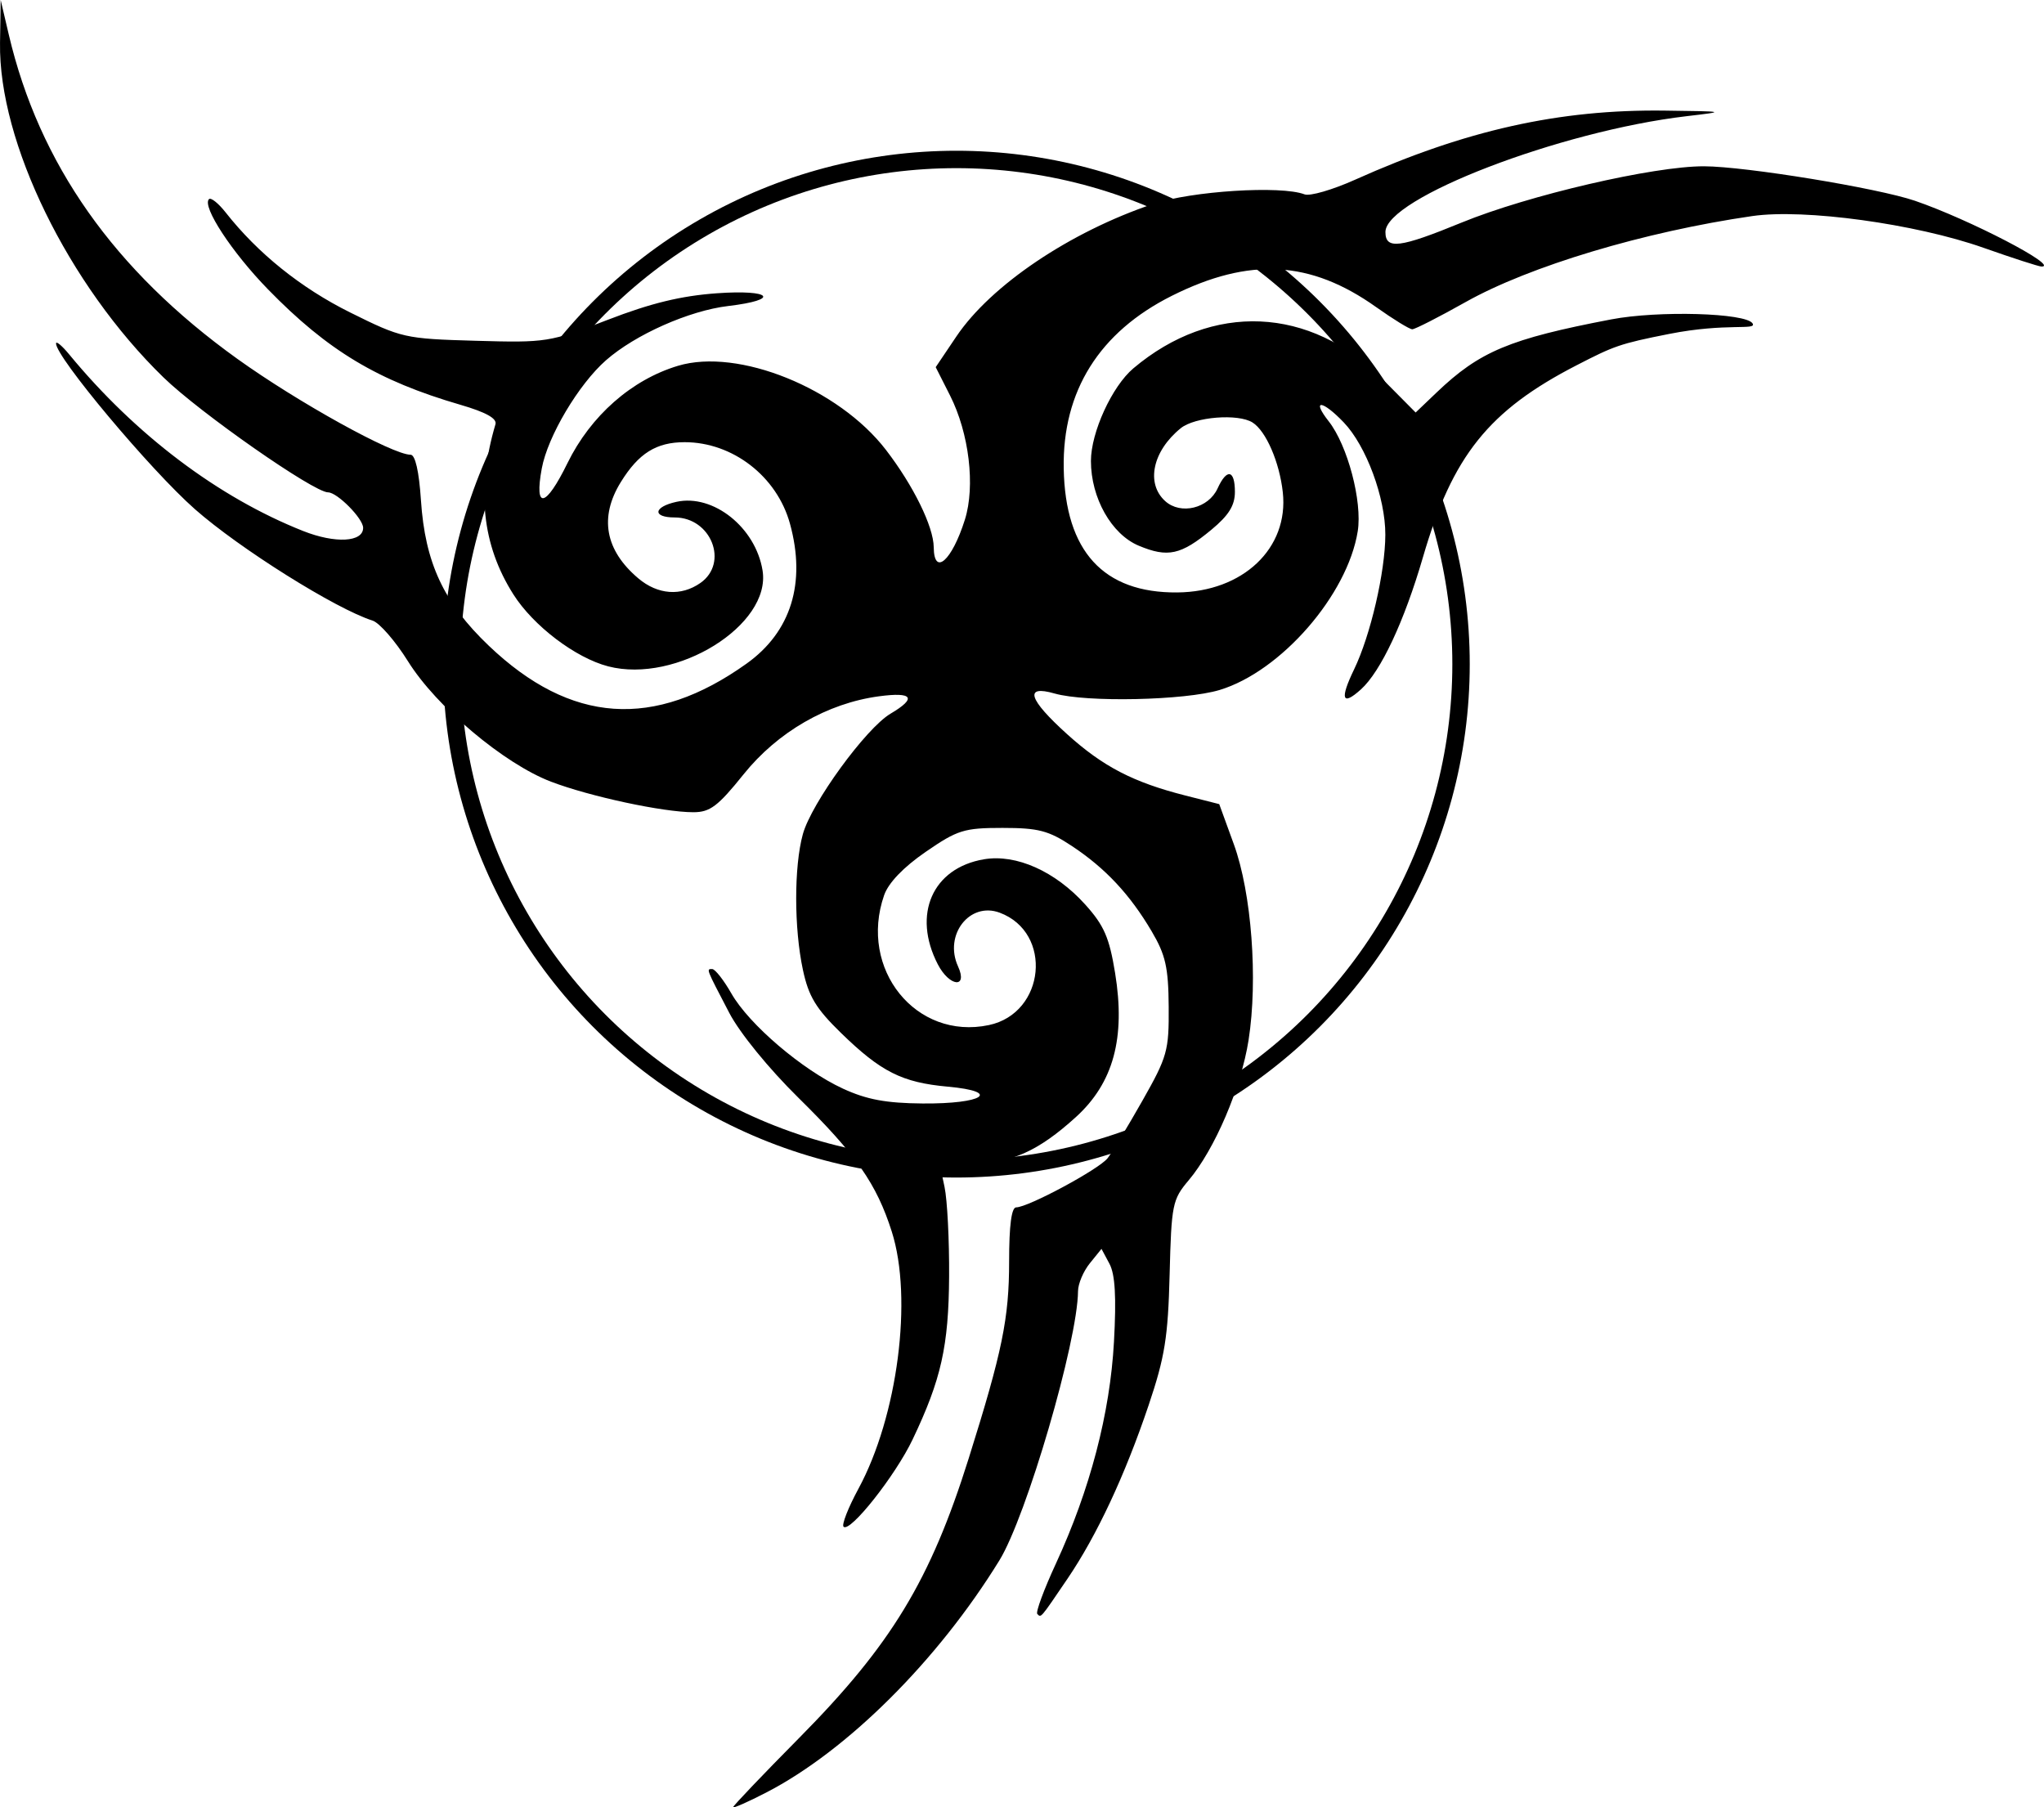
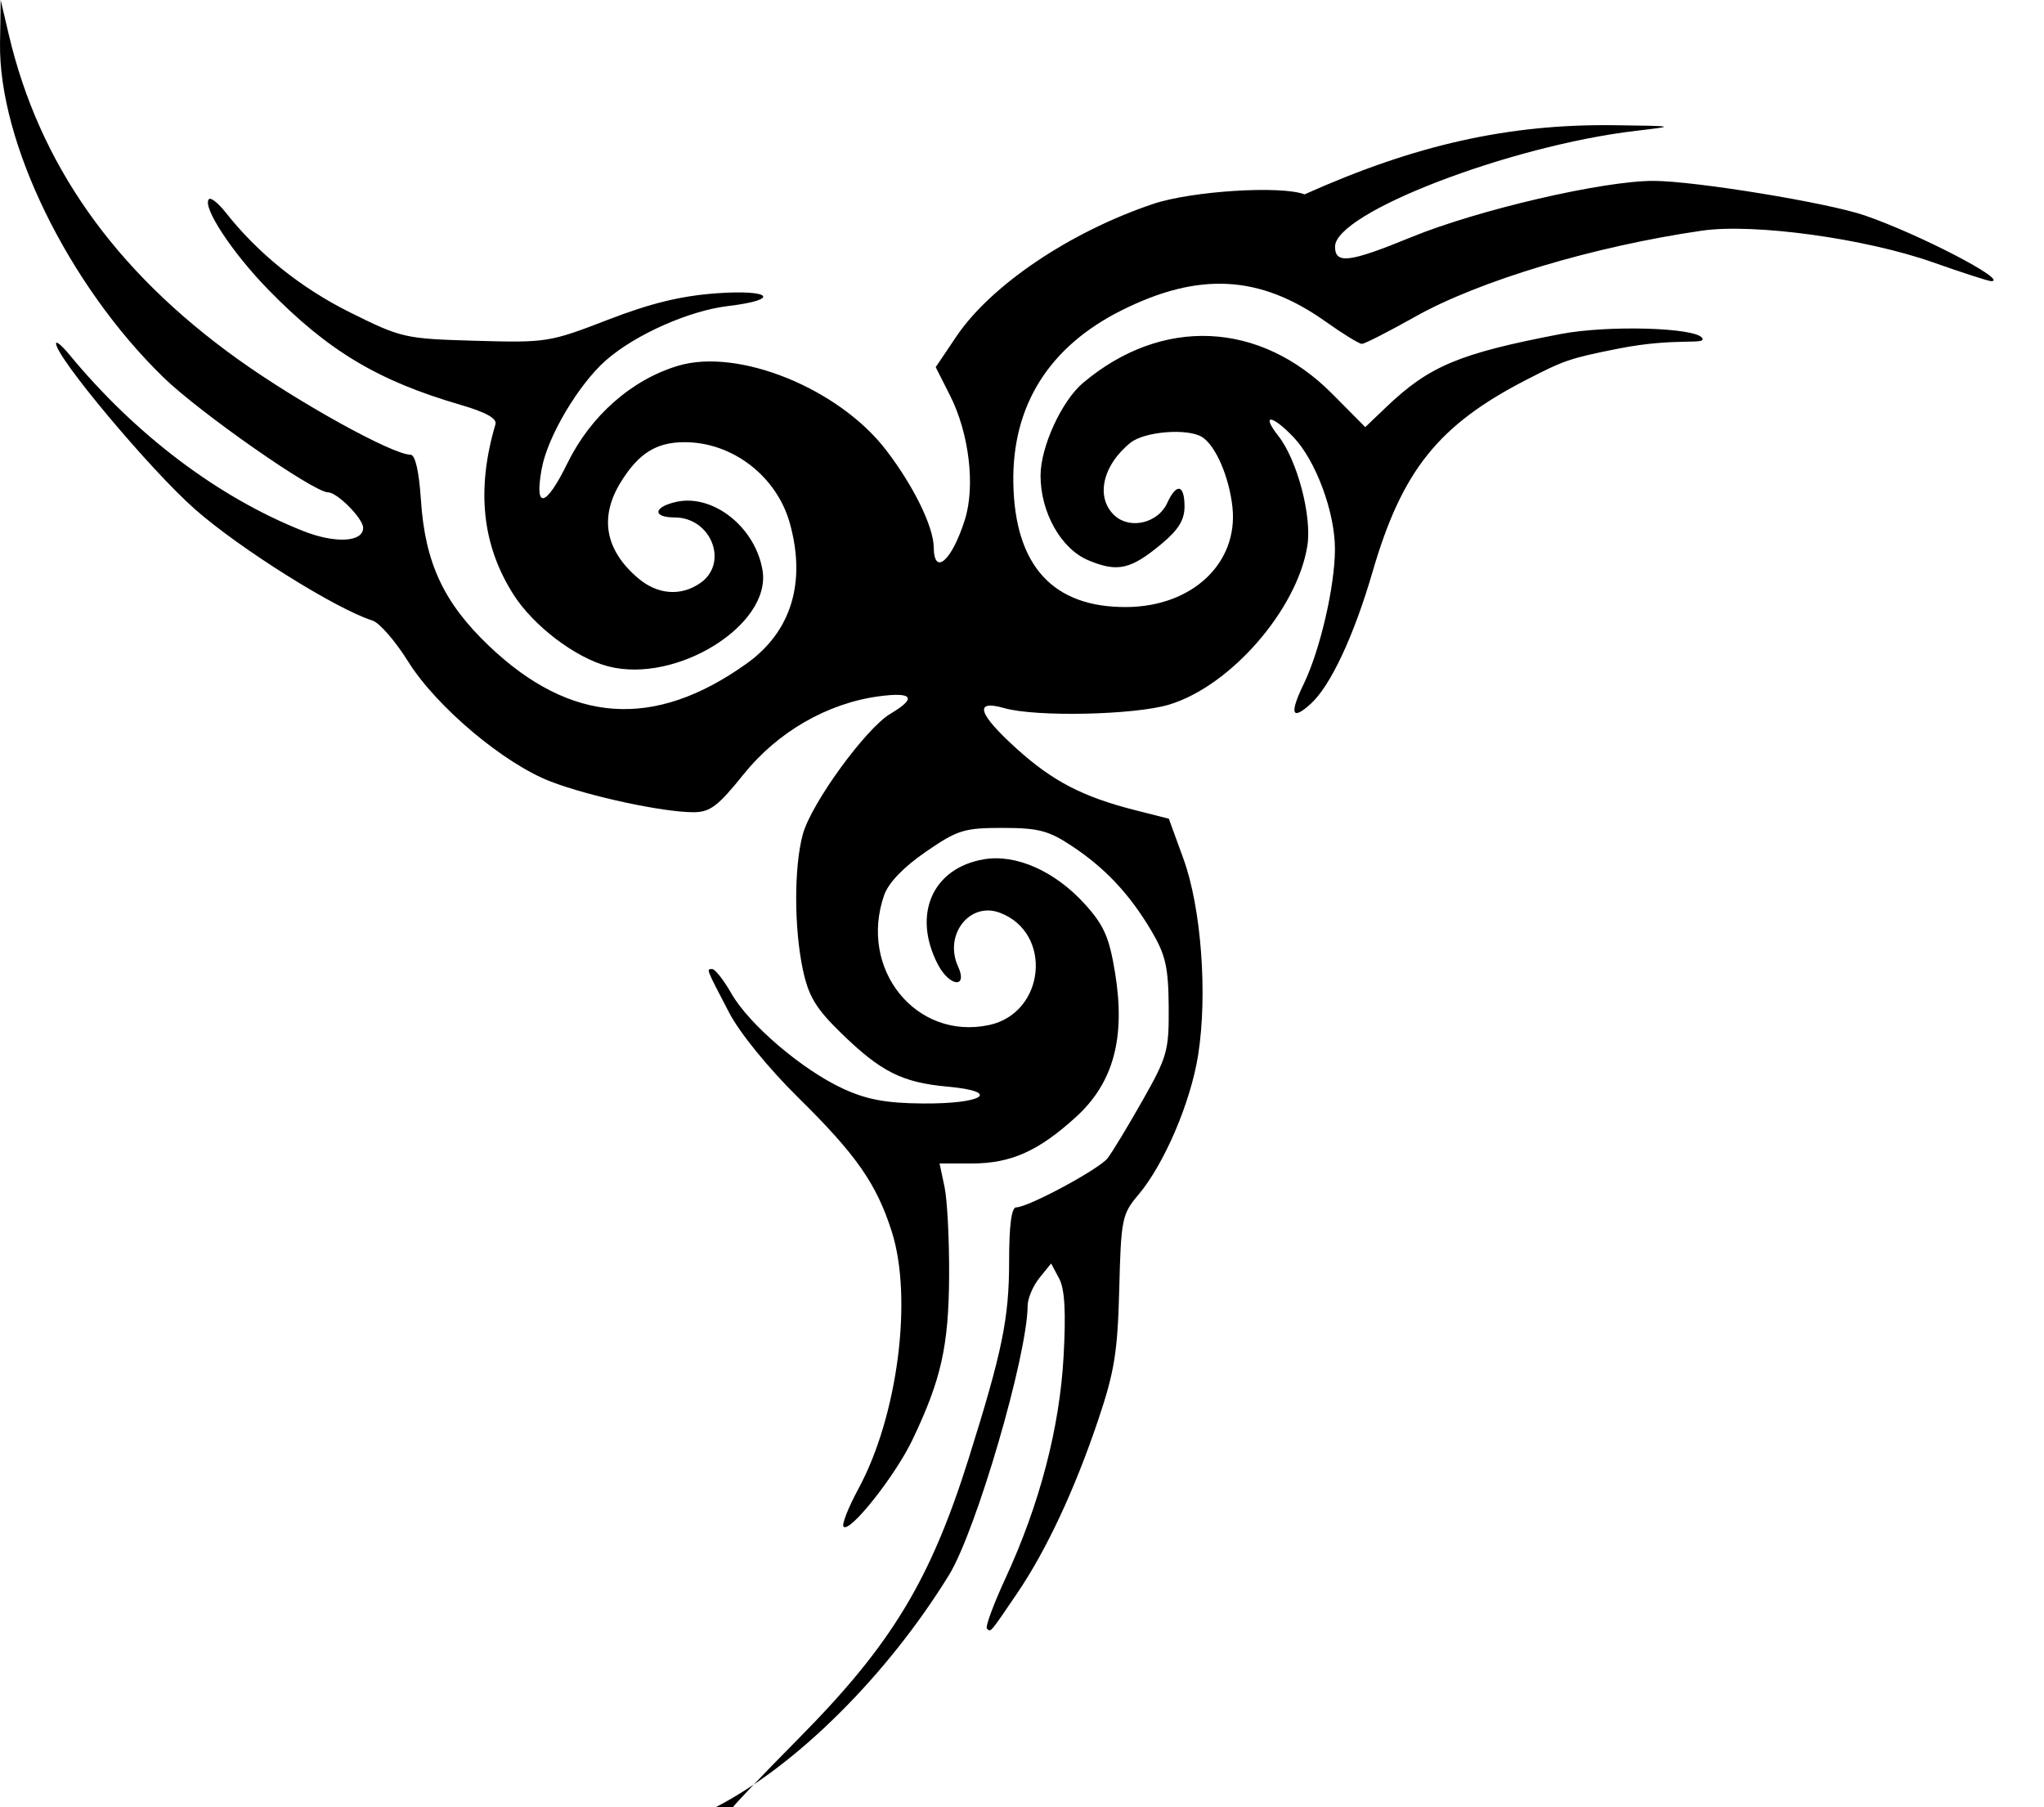
<svg xmlns="http://www.w3.org/2000/svg" xmlns:xlink="http://www.w3.org/1999/xlink" width="587.235" height="519.204">
  <defs>
    <linearGradient id="linearGradient3133">
      <stop stop-color="#750000" id="stop3135" offset="0" />
      <stop stop-color="#fe0000" offset="0.758" id="stop4134" />
      <stop stop-color="#ffa7a7" id="stop3137" offset="1" />
    </linearGradient>
    <radialGradient gradientUnits="userSpaceOnUse" gradientTransform="matrix(-0.498,-0.883,0.955,-0.539,-160.97,529.526)" r="123.635" fy="373.495" fx="17.89" cy="373.495" cx="17.89" id="radialGradient7071" xlink:href="#linearGradient3133" />
    <radialGradient gradientUnits="userSpaceOnUse" gradientTransform="matrix(-1.198,-3.4751609e-8,-9.4452903e-8,-1.568,1424.475,1105.767)" r="87.358" fy="475.791" fx="1016.983" cy="475.791" cx="1016.983" id="radialGradient7073" xlink:href="#linearGradient3133" />
    <radialGradient gradientUnits="userSpaceOnUse" gradientTransform="matrix(-0.432,0.686,-1.058,-0.666,719.843,702.444)" r="130.986" fy="475.85" fx="68.339" cy="475.85" cx="68.339" id="radialGradient7075" xlink:href="#linearGradient3133" />
    <radialGradient gradientUnits="userSpaceOnUse" gradientTransform="matrix(-0.884,0.994,-0.902,-0.802,760.048,460.026)" r="57.903" fy="390.649" fx="204.032" cy="390.649" cx="204.032" id="radialGradient7077" xlink:href="#linearGradient3133" />
    <radialGradient gradientUnits="userSpaceOnUse" gradientTransform="matrix(0.182,1.113,-1.856,0.303,907.992,-13.104)" r="33.715" fy="379.883" fx="231.029" cy="379.883" cx="231.029" id="radialGradient7085" xlink:href="#linearGradient3133" />
    <radialGradient gradientUnits="userSpaceOnUse" gradientTransform="matrix(0.479,-0.921,0.856,0.445,-184.843,411.063)" r="43.346" fy="369.732" fx="236.575" cy="369.732" cx="236.575" id="radialGradient7087" xlink:href="#linearGradient3133" />
    <radialGradient gradientUnits="userSpaceOnUse" gradientTransform="matrix(0.492,-0.563,0.787,0.687,-129.861,247.985)" r="79.468" fy="349.676" fx="237.537" cy="349.676" cx="237.537" id="radialGradient7089" xlink:href="#linearGradient3133" />
    <radialGradient gradientUnits="userSpaceOnUse" gradientTransform="matrix(0.976,-0.449,0.434,0.943,-120.162,134.623)" r="86.861" fy="327.462" fx="267.202" cy="327.462" cx="267.202" id="radialGradient7091" xlink:href="#linearGradient3133" />
    <radialGradient gradientUnits="userSpaceOnUse" gradientTransform="matrix(0.674,1.223,-1.151,0.634,578.938,-161.069)" r="89.853" fy="419.339" fx="237.42" cy="419.339" cx="237.42" id="radialGradient7093" xlink:href="#linearGradient3133" />
    <radialGradient gradientUnits="userSpaceOnUse" gradientTransform="matrix(0.899,-0.259,0.542,1.883,-129.933,-188.6)" r="74.172" fy="329.261" fx="334.186" cy="329.261" cx="334.186" id="radialGradient7095" xlink:href="#linearGradient3133" />
    <radialGradient gradientUnits="userSpaceOnUse" gradientTransform="matrix(0.687,0.461,-0.71,1.058,460.504,-175.328)" r="90.778" fy="460.436" fx="298.758" cy="460.436" cx="298.758" id="radialGradient7097" xlink:href="#linearGradient3133" />
    <radialGradient r="90.778" fy="460.436" fx="298.758" cy="460.436" cx="298.758" gradientTransform="matrix(0.687,0.461,-0.71,1.058,460.504,-175.328)" gradientUnits="userSpaceOnUse" id="radialGradient9391" xlink:href="#linearGradient3133" />
    <radialGradient r="130.986" fy="475.85" fx="68.339" cy="475.85" cx="68.339" gradientTransform="matrix(-0.432,0.686,-1.058,-0.666,719.843,702.444)" gradientUnits="userSpaceOnUse" id="radialGradient9393" xlink:href="#linearGradient3133" />
    <radialGradient r="123.635" fy="373.495" fx="17.89" cy="373.495" cx="17.89" gradientTransform="matrix(-0.498,-0.883,0.955,-0.539,-160.97,529.526)" gradientUnits="userSpaceOnUse" id="radialGradient9395" xlink:href="#linearGradient3133" />
    <radialGradient r="74.172" fy="329.261" fx="334.186" cy="329.261" cx="334.186" gradientTransform="matrix(0.899,-0.259,0.542,1.883,-129.933,-188.6)" gradientUnits="userSpaceOnUse" id="radialGradient9397" xlink:href="#linearGradient3133" />
    <radialGradient r="86.861" fy="327.462" fx="267.202" cy="327.462" cx="267.202" gradientTransform="matrix(0.976,-0.449,0.434,0.943,-120.162,134.623)" gradientUnits="userSpaceOnUse" id="radialGradient9399" xlink:href="#linearGradient3133" />
    <radialGradient r="87.358" fy="475.791" fx="1016.983" cy="475.791" cx="1016.983" gradientTransform="matrix(-1.198,-3.4751609e-8,-9.4452903e-8,-1.568,1424.475,1105.767)" gradientUnits="userSpaceOnUse" id="radialGradient9401" xlink:href="#linearGradient3133" />
    <radialGradient r="89.853" fy="419.339" fx="237.42" cy="419.339" cx="237.42" gradientTransform="matrix(0.674,1.223,-1.151,0.634,578.938,-161.069)" gradientUnits="userSpaceOnUse" id="radialGradient9403" xlink:href="#linearGradient3133" />
    <radialGradient r="79.468" fy="349.676" fx="237.537" cy="349.676" cx="237.537" gradientTransform="matrix(0.492,-0.563,0.787,0.687,-129.861,247.985)" gradientUnits="userSpaceOnUse" id="radialGradient9405" xlink:href="#linearGradient3133" />
    <radialGradient r="43.346" fy="369.732" fx="236.575" cy="369.732" cx="236.575" gradientTransform="matrix(0.479,-0.921,0.856,0.445,-184.843,411.063)" gradientUnits="userSpaceOnUse" id="radialGradient9407" xlink:href="#linearGradient3133" />
    <radialGradient r="57.903" fy="390.649" fx="204.032" cy="390.649" cx="204.032" gradientTransform="matrix(-0.884,0.994,-0.902,-0.802,760.048,460.026)" gradientUnits="userSpaceOnUse" id="radialGradient9409" xlink:href="#linearGradient3133" />
    <radialGradient r="33.715" fy="379.883" fx="231.029" cy="379.883" cx="231.029" gradientTransform="matrix(0.182,1.113,-1.856,0.303,907.992,-13.104)" gradientUnits="userSpaceOnUse" id="radialGradient9411" xlink:href="#linearGradient3133" />
    <radialGradient r="90.778" fy="460.436" fx="298.758" cy="460.436" cx="298.758" gradientTransform="matrix(0.687,0.461,-0.71,1.058,460.504,-175.328)" gradientUnits="userSpaceOnUse" id="radialGradient9426" xlink:href="#linearGradient3133" />
    <radialGradient r="130.986" fy="475.85" fx="68.339" cy="475.85" cx="68.339" gradientTransform="matrix(-0.432,0.686,-1.058,-0.666,719.843,702.444)" gradientUnits="userSpaceOnUse" id="radialGradient9428" xlink:href="#linearGradient3133" />
    <radialGradient r="123.635" fy="373.495" fx="17.89" cy="373.495" cx="17.89" gradientTransform="matrix(-0.498,-0.883,0.955,-0.539,-160.97,529.526)" gradientUnits="userSpaceOnUse" id="radialGradient9430" xlink:href="#linearGradient3133" />
    <radialGradient r="74.172" fy="329.261" fx="334.186" cy="329.261" cx="334.186" gradientTransform="matrix(0.899,-0.259,0.542,1.883,-129.933,-188.6)" gradientUnits="userSpaceOnUse" id="radialGradient9432" xlink:href="#linearGradient3133" />
    <radialGradient r="86.861" fy="327.462" fx="267.202" cy="327.462" cx="267.202" gradientTransform="matrix(0.976,-0.449,0.434,0.943,-120.162,134.623)" gradientUnits="userSpaceOnUse" id="radialGradient9434" xlink:href="#linearGradient3133" />
    <radialGradient r="87.358" fy="475.791" fx="1016.983" cy="475.791" cx="1016.983" gradientTransform="matrix(-1.198,-3.4751609e-8,-9.4452903e-8,-1.568,1424.475,1105.767)" gradientUnits="userSpaceOnUse" id="radialGradient9436" xlink:href="#linearGradient3133" />
    <radialGradient r="89.853" fy="419.339" fx="237.42" cy="419.339" cx="237.42" gradientTransform="matrix(0.674,1.223,-1.151,0.634,578.938,-161.069)" gradientUnits="userSpaceOnUse" id="radialGradient9438" xlink:href="#linearGradient3133" />
    <radialGradient r="79.468" fy="349.676" fx="237.537" cy="349.676" cx="237.537" gradientTransform="matrix(0.492,-0.563,0.787,0.687,-129.861,247.985)" gradientUnits="userSpaceOnUse" id="radialGradient9440" xlink:href="#linearGradient3133" />
    <radialGradient r="43.346" fy="369.732" fx="236.575" cy="369.732" cx="236.575" gradientTransform="matrix(0.479,-0.921,0.856,0.445,-184.843,411.063)" gradientUnits="userSpaceOnUse" id="radialGradient9442" xlink:href="#linearGradient3133" />
    <radialGradient r="57.903" fy="390.649" fx="204.032" cy="390.649" cx="204.032" gradientTransform="matrix(-0.884,0.994,-0.902,-0.802,760.048,460.026)" gradientUnits="userSpaceOnUse" id="radialGradient9444" xlink:href="#linearGradient3133" />
    <radialGradient r="33.715" fy="379.883" fx="231.029" cy="379.883" cx="231.029" gradientTransform="matrix(0.182,1.113,-1.856,0.303,907.992,-13.104)" gradientUnits="userSpaceOnUse" id="radialGradient9446" xlink:href="#linearGradient3133" />
  </defs>
  <g>
    <title>Layer 1</title>
    <g id="layer1">
-       <path fill="#000000" id="path9374" d="m210.636,519.153c0,-0.39 8.541,-9.344 18.98,-19.897c26.464,-26.754 37.668,-45.225 48.675,-80.243c9.68,-30.796 11.626,-40.279 11.626,-56.655c0,-10.295 0.682,-15.506 2.029,-15.506c3.43,0 23.792,-10.949 26.267,-14.124c1.283,-1.646 5.78,-9.074 9.992,-16.507c7.177,-12.664 7.652,-14.364 7.558,-27.027c-0.084,-11.272 -0.893,-14.859 -4.879,-21.622c-6.262,-10.624 -13.31,-18.16 -22.951,-24.541c-6.682,-4.422 -9.628,-5.19 -19.917,-5.19c-11.048,0 -12.925,0.586 -22.073,6.886c-6.386,4.398 -10.696,8.889 -11.931,12.431c-7.403,21.237 9.147,41.759 30.1,37.324c16.223,-3.434 18.445,-26.558 3.102,-32.285c-8.638,-3.224 -16.098,6.377 -11.979,15.417c2.931,6.432 -2.459,5.89 -5.805,-0.583c-7.402,-14.322 -1.532,-27.678 13.263,-30.178c9.269,-1.566 20.488,3.45 29.097,13.007c5.399,5.994 6.914,9.468 8.574,19.658c3.04,18.661 -0.482,31.595 -11.272,41.4c-10.794,9.809 -18.675,13.321 -29.89,13.321l-9.269,0l1.433,6.757c0.788,3.716 1.378,15.271 1.311,25.676c-0.129,20.058 -2.263,29.593 -10.481,46.848c-4.947,10.385 -17.989,26.876 -19.838,25.082c-0.592,-0.574 1.327,-5.481 4.264,-10.904c11.284,-20.833 15.682,-54.744 9.583,-73.882c-4.381,-13.748 -10.19,-22.07 -26.87,-38.497c-8.499,-8.37 -16.804,-18.568 -19.81,-24.323c-6.764,-12.952 -6.633,-12.615 -4.895,-12.599c0.826,0.008 3.303,3.168 5.504,7.024c5.081,8.899 20.374,21.94 32.034,27.317c6.82,3.145 12.379,4.182 22.881,4.27c17.487,0.145 22.829,-3.42 7.242,-4.833c-13.109,-1.189 -19.19,-4.246 -30.649,-15.407c-7.238,-7.05 -9.329,-10.51 -10.966,-18.141c-2.569,-11.977 -2.578,-29.683 -0.02,-38.982c2.45,-8.91 18.12,-30.442 25.194,-34.621c7.624,-4.504 6.428,-6.301 -3.322,-4.992c-14.835,1.992 -29.109,10.22 -38.913,22.43c-7.352,9.158 -9.63,10.876 -14.415,10.874c-8.713,-0.003 -29.769,-4.522 -40.914,-8.781c-13.499,-5.158 -32.927,-21.513 -41.071,-34.574c-3.62,-5.805 -8.203,-11.07 -10.185,-11.698c-10.547,-3.345 -38.176,-20.671 -51.033,-32.003c-12.802,-11.283 -40.069,-43.835 -39.9,-47.633c0.033,-0.741 1.73,0.68 3.772,3.158c19.063,23.133 42.856,41.091 67.233,50.747c9.2,3.644 17.224,3.217 17.224,-0.917c0,-2.671 -7.437,-10.19 -10.078,-10.19c-4.103,0 -36.826,-22.855 -47.297,-33.035c-27.34,-26.579 -47.373,-67.577 -46.947,-96.073l0.185,-12.335l2.325,9.91c8.723,37.175 30.281,67.772 65.636,93.154c17.407,12.497 44.637,27.569 49.808,27.569c1.339,0 2.426,4.773 2.975,13.063c1.189,17.981 6.532,29.443 19.485,41.798c23.549,22.462 47.493,24.123 74.08,5.14c12.769,-9.117 17.131,-23.188 12.458,-40.182c-3.736,-13.587 -16.445,-23.424 -30.264,-23.424c-8.133,0 -13.218,3.18 -18.343,11.473c-6.241,10.098 -4.512,19.587 5.039,27.652c5.581,4.713 12.279,5.207 17.837,1.314c8.224,-5.76 3.09,-18.817 -7.399,-18.817c-6.47,0 -6.128,-3.029 0.508,-4.486c10.586,-2.325 22.739,7.36 24.745,19.721c2.543,15.667 -24.771,32.629 -44.352,27.542c-9.407,-2.444 -21.5,-11.625 -27.246,-20.687c-9.012,-14.21 -10.684,-30.11 -5.139,-48.864c0.491,-1.661 -2.755,-3.462 -10.087,-5.596c-23.693,-6.898 -38.075,-15.525 -55.245,-33.14c-10.415,-10.684 -19.045,-23.865 -16.979,-25.932c0.551,-0.551 2.704,1.163 4.785,3.808c9.26,11.772 21.651,21.729 35.77,28.742c14.803,7.353 15.693,7.554 36.037,8.137c20.372,0.583 21.258,0.443 37.976,-6.016c12.38,-4.783 21.059,-6.895 31.359,-7.631c15.735,-1.124 18.4,1.866 3.261,3.659c-11.225,1.329 -26.706,8.199 -35.116,15.583c-7.881,6.92 -16.747,21.852 -18.454,31.079c-2.213,11.967 1.109,11.282 7.38,-1.523c6.665,-13.611 18.438,-23.973 31.78,-27.97c17.289,-5.18 46.072,6.457 59.689,24.132c7.897,10.251 13.698,22.059 13.756,28c0.082,8.447 5.232,3.886 8.954,-7.931c3.034,-9.632 1.215,-24.832 -4.268,-35.663l-4.12,-8.138l5.932,-8.808c9.928,-14.743 32.618,-30.03 56.525,-38.083c11.05,-3.722 36.756,-5.347 43.521,-2.751c1.52,0.583 8.033,-1.304 14.474,-4.195c31.746,-14.244 58.645,-20.252 88.934,-19.866c17.799,0.227 17.875,0.247 6.306,1.607c-36.36,4.276 -86.488,23.559 -86.488,33.27c0,5.096 4.082,4.592 21.863,-2.699c19.193,-7.87 55.152,-16.222 69.672,-16.182c11.873,0.033 49.951,6.259 60.597,9.909c15.614,5.353 41.686,18.897 36.375,18.897c-0.773,0 -8.283,-2.428 -16.69,-5.395c-19.527,-6.892 -51.476,-11.275 -66.411,-9.111c-31.048,4.5 -64.017,14.389 -82.371,24.708c-7.646,4.299 -14.541,7.816 -15.321,7.816c-0.781,0 -5.456,-2.87 -10.389,-6.377c-18.878,-13.422 -36.39,-14.392 -58.661,-3.25c-20.862,10.437 -31.48,27.38 -31.09,49.609c0.418,23.797 11.421,35.808 32.631,35.621c18.859,-0.166 32.067,-12.694 30.314,-28.755c-0.946,-8.667 -4.819,-17.608 -8.691,-20.064c-4.134,-2.622 -16.592,-1.634 -20.628,1.635c-8.096,6.558 -10.085,15.864 -4.477,20.94c4.458,4.035 12.442,2.103 15.06,-3.643c2.659,-5.836 4.972,-5.37 4.972,1.001c0,3.898 -1.763,6.735 -6.757,10.872c-8.753,7.252 -12.51,8.078 -20.864,4.587c-7.841,-3.276 -13.742,-13.728 -13.742,-24.337c0,-8.217 6.057,-21.443 12.188,-26.615c22.65,-19.107 50.793,-17.865 71.654,3.163l9.448,9.524l6.019,-5.749c12.37,-11.815 20.96,-15.411 50.164,-21.001c13.53,-2.59 38.745,-1.87 40.617,1.16c1.288,2.085 -7.453,-0.245 -23.941,3.012c-14.315,2.828 -15.871,3.481 -26.587,8.992c-25.252,12.987 -35.69,26.018 -44.17,55.141c-5.385,18.495 -12.103,32.821 -17.809,37.978c-5.424,4.902 -6.127,2.853 -1.972,-5.748c4.71,-9.749 8.936,-27.966 8.969,-38.667c0.033,-10.631 -5.485,-25.53 -11.957,-32.285c-6.197,-6.468 -9.348,-6.71 -4.331,-0.333c5.456,6.936 9.722,23.082 8.356,31.624c-2.922,18.272 -22.046,40.249 -39.666,45.583c-9.956,3.014 -38.344,3.621 -47.433,1.014c-8.811,-2.527 -7.528,1.622 3.616,11.692c10.302,9.309 18.986,13.812 33.981,17.622l9.714,2.468l4.195,11.524c5.103,14.019 6.969,38.828 4.232,56.281c-2.142,13.664 -9.749,31.441 -17.248,40.308c-4.63,5.475 -4.921,6.92 -5.431,27.027c-0.457,18.017 -1.373,23.716 -6.029,37.53c-6.794,20.154 -14.887,37.459 -23.333,49.89c-7.893,11.617 -7.537,11.202 -8.653,10.086c-0.504,-0.504 1.897,-7.003 5.335,-14.444c9.814,-21.242 15.564,-43.197 16.691,-63.738c0.708,-12.902 0.334,-19.371 -1.295,-22.415l-2.29,-4.279l-3.357,4.146c-1.846,2.28 -3.37,5.88 -3.385,8c-0.106,14.412 -14.794,64.688 -22.604,77.367c-17.731,28.787 -43.741,54.671 -67.009,66.685c-5.203,2.686 -9.46,4.565 -9.46,4.175z" />
+       <path fill="#000000" id="path9374" d="m210.636,519.153c0,-0.39 8.541,-9.344 18.98,-19.897c26.464,-26.754 37.668,-45.225 48.675,-80.243c9.68,-30.796 11.626,-40.279 11.626,-56.655c0,-10.295 0.682,-15.506 2.029,-15.506c3.43,0 23.792,-10.949 26.267,-14.124c1.283,-1.646 5.78,-9.074 9.992,-16.507c7.177,-12.664 7.652,-14.364 7.558,-27.027c-0.084,-11.272 -0.893,-14.859 -4.879,-21.622c-6.262,-10.624 -13.31,-18.16 -22.951,-24.541c-6.682,-4.422 -9.628,-5.19 -19.917,-5.19c-11.048,0 -12.925,0.586 -22.073,6.886c-6.386,4.398 -10.696,8.889 -11.931,12.431c-7.403,21.237 9.147,41.759 30.1,37.324c16.223,-3.434 18.445,-26.558 3.102,-32.285c-8.638,-3.224 -16.098,6.377 -11.979,15.417c2.931,6.432 -2.459,5.89 -5.805,-0.583c-7.402,-14.322 -1.532,-27.678 13.263,-30.178c9.269,-1.566 20.488,3.45 29.097,13.007c5.399,5.994 6.914,9.468 8.574,19.658c3.04,18.661 -0.482,31.595 -11.272,41.4c-10.794,9.809 -18.675,13.321 -29.89,13.321l-9.269,0l1.433,6.757c0.788,3.716 1.378,15.271 1.311,25.676c-0.129,20.058 -2.263,29.593 -10.481,46.848c-4.947,10.385 -17.989,26.876 -19.838,25.082c-0.592,-0.574 1.327,-5.481 4.264,-10.904c11.284,-20.833 15.682,-54.744 9.583,-73.882c-4.381,-13.748 -10.19,-22.07 -26.87,-38.497c-8.499,-8.37 -16.804,-18.568 -19.81,-24.323c-6.764,-12.952 -6.633,-12.615 -4.895,-12.599c0.826,0.008 3.303,3.168 5.504,7.024c5.081,8.899 20.374,21.94 32.034,27.317c6.82,3.145 12.379,4.182 22.881,4.27c17.487,0.145 22.829,-3.42 7.242,-4.833c-13.109,-1.189 -19.19,-4.246 -30.649,-15.407c-7.238,-7.05 -9.329,-10.51 -10.966,-18.141c-2.569,-11.977 -2.578,-29.683 -0.02,-38.982c2.45,-8.91 18.12,-30.442 25.194,-34.621c7.624,-4.504 6.428,-6.301 -3.322,-4.992c-14.835,1.992 -29.109,10.22 -38.913,22.43c-7.352,9.158 -9.63,10.876 -14.415,10.874c-8.713,-0.003 -29.769,-4.522 -40.914,-8.781c-13.499,-5.158 -32.927,-21.513 -41.071,-34.574c-3.62,-5.805 -8.203,-11.07 -10.185,-11.698c-10.547,-3.345 -38.176,-20.671 -51.033,-32.003c-12.802,-11.283 -40.069,-43.835 -39.9,-47.633c0.033,-0.741 1.73,0.68 3.772,3.158c19.063,23.133 42.856,41.091 67.233,50.747c9.2,3.644 17.224,3.217 17.224,-0.917c0,-2.671 -7.437,-10.19 -10.078,-10.19c-4.103,0 -36.826,-22.855 -47.297,-33.035c-27.34,-26.579 -47.373,-67.577 -46.947,-96.073l0.185,-12.335l2.325,9.91c8.723,37.175 30.281,67.772 65.636,93.154c17.407,12.497 44.637,27.569 49.808,27.569c1.339,0 2.426,4.773 2.975,13.063c1.189,17.981 6.532,29.443 19.485,41.798c23.549,22.462 47.493,24.123 74.08,5.14c12.769,-9.117 17.131,-23.188 12.458,-40.182c-3.736,-13.587 -16.445,-23.424 -30.264,-23.424c-8.133,0 -13.218,3.18 -18.343,11.473c-6.241,10.098 -4.512,19.587 5.039,27.652c5.581,4.713 12.279,5.207 17.837,1.314c8.224,-5.76 3.09,-18.817 -7.399,-18.817c-6.47,0 -6.128,-3.029 0.508,-4.486c10.586,-2.325 22.739,7.36 24.745,19.721c2.543,15.667 -24.771,32.629 -44.352,27.542c-9.407,-2.444 -21.5,-11.625 -27.246,-20.687c-9.012,-14.21 -10.684,-30.11 -5.139,-48.864c0.491,-1.661 -2.755,-3.462 -10.087,-5.596c-23.693,-6.898 -38.075,-15.525 -55.245,-33.14c-10.415,-10.684 -19.045,-23.865 -16.979,-25.932c0.551,-0.551 2.704,1.163 4.785,3.808c9.26,11.772 21.651,21.729 35.77,28.742c14.803,7.353 15.693,7.554 36.037,8.137c20.372,0.583 21.258,0.443 37.976,-6.016c12.38,-4.783 21.059,-6.895 31.359,-7.631c15.735,-1.124 18.4,1.866 3.261,3.659c-11.225,1.329 -26.706,8.199 -35.116,15.583c-7.881,6.92 -16.747,21.852 -18.454,31.079c-2.213,11.967 1.109,11.282 7.38,-1.523c6.665,-13.611 18.438,-23.973 31.78,-27.97c17.289,-5.18 46.072,6.457 59.689,24.132c7.897,10.251 13.698,22.059 13.756,28c0.082,8.447 5.232,3.886 8.954,-7.931c3.034,-9.632 1.215,-24.832 -4.268,-35.663l-4.12,-8.138l5.932,-8.808c9.928,-14.743 32.618,-30.03 56.525,-38.083c11.05,-3.722 36.756,-5.347 43.521,-2.751c31.746,-14.244 58.645,-20.252 88.934,-19.866c17.799,0.227 17.875,0.247 6.306,1.607c-36.36,4.276 -86.488,23.559 -86.488,33.27c0,5.096 4.082,4.592 21.863,-2.699c19.193,-7.87 55.152,-16.222 69.672,-16.182c11.873,0.033 49.951,6.259 60.597,9.909c15.614,5.353 41.686,18.897 36.375,18.897c-0.773,0 -8.283,-2.428 -16.69,-5.395c-19.527,-6.892 -51.476,-11.275 -66.411,-9.111c-31.048,4.5 -64.017,14.389 -82.371,24.708c-7.646,4.299 -14.541,7.816 -15.321,7.816c-0.781,0 -5.456,-2.87 -10.389,-6.377c-18.878,-13.422 -36.39,-14.392 -58.661,-3.25c-20.862,10.437 -31.48,27.38 -31.09,49.609c0.418,23.797 11.421,35.808 32.631,35.621c18.859,-0.166 32.067,-12.694 30.314,-28.755c-0.946,-8.667 -4.819,-17.608 -8.691,-20.064c-4.134,-2.622 -16.592,-1.634 -20.628,1.635c-8.096,6.558 -10.085,15.864 -4.477,20.94c4.458,4.035 12.442,2.103 15.06,-3.643c2.659,-5.836 4.972,-5.37 4.972,1.001c0,3.898 -1.763,6.735 -6.757,10.872c-8.753,7.252 -12.51,8.078 -20.864,4.587c-7.841,-3.276 -13.742,-13.728 -13.742,-24.337c0,-8.217 6.057,-21.443 12.188,-26.615c22.65,-19.107 50.793,-17.865 71.654,3.163l9.448,9.524l6.019,-5.749c12.37,-11.815 20.96,-15.411 50.164,-21.001c13.53,-2.59 38.745,-1.87 40.617,1.16c1.288,2.085 -7.453,-0.245 -23.941,3.012c-14.315,2.828 -15.871,3.481 -26.587,8.992c-25.252,12.987 -35.69,26.018 -44.17,55.141c-5.385,18.495 -12.103,32.821 -17.809,37.978c-5.424,4.902 -6.127,2.853 -1.972,-5.748c4.71,-9.749 8.936,-27.966 8.969,-38.667c0.033,-10.631 -5.485,-25.53 -11.957,-32.285c-6.197,-6.468 -9.348,-6.71 -4.331,-0.333c5.456,6.936 9.722,23.082 8.356,31.624c-2.922,18.272 -22.046,40.249 -39.666,45.583c-9.956,3.014 -38.344,3.621 -47.433,1.014c-8.811,-2.527 -7.528,1.622 3.616,11.692c10.302,9.309 18.986,13.812 33.981,17.622l9.714,2.468l4.195,11.524c5.103,14.019 6.969,38.828 4.232,56.281c-2.142,13.664 -9.749,31.441 -17.248,40.308c-4.63,5.475 -4.921,6.92 -5.431,27.027c-0.457,18.017 -1.373,23.716 -6.029,37.53c-6.794,20.154 -14.887,37.459 -23.333,49.89c-7.893,11.617 -7.537,11.202 -8.653,10.086c-0.504,-0.504 1.897,-7.003 5.335,-14.444c9.814,-21.242 15.564,-43.197 16.691,-63.738c0.708,-12.902 0.334,-19.371 -1.295,-22.415l-2.29,-4.279l-3.357,4.146c-1.846,2.28 -3.37,5.88 -3.385,8c-0.106,14.412 -14.794,64.688 -22.604,77.367c-17.731,28.787 -43.741,54.671 -67.009,66.685c-5.203,2.686 -9.46,4.565 -9.46,4.175z" />
    </g>
-     <circle id="svg_1" r="144.988" cy="190.796" cx="274.765" stroke-width="5" stroke="#000000" fill="none" />
  </g>
</svg>